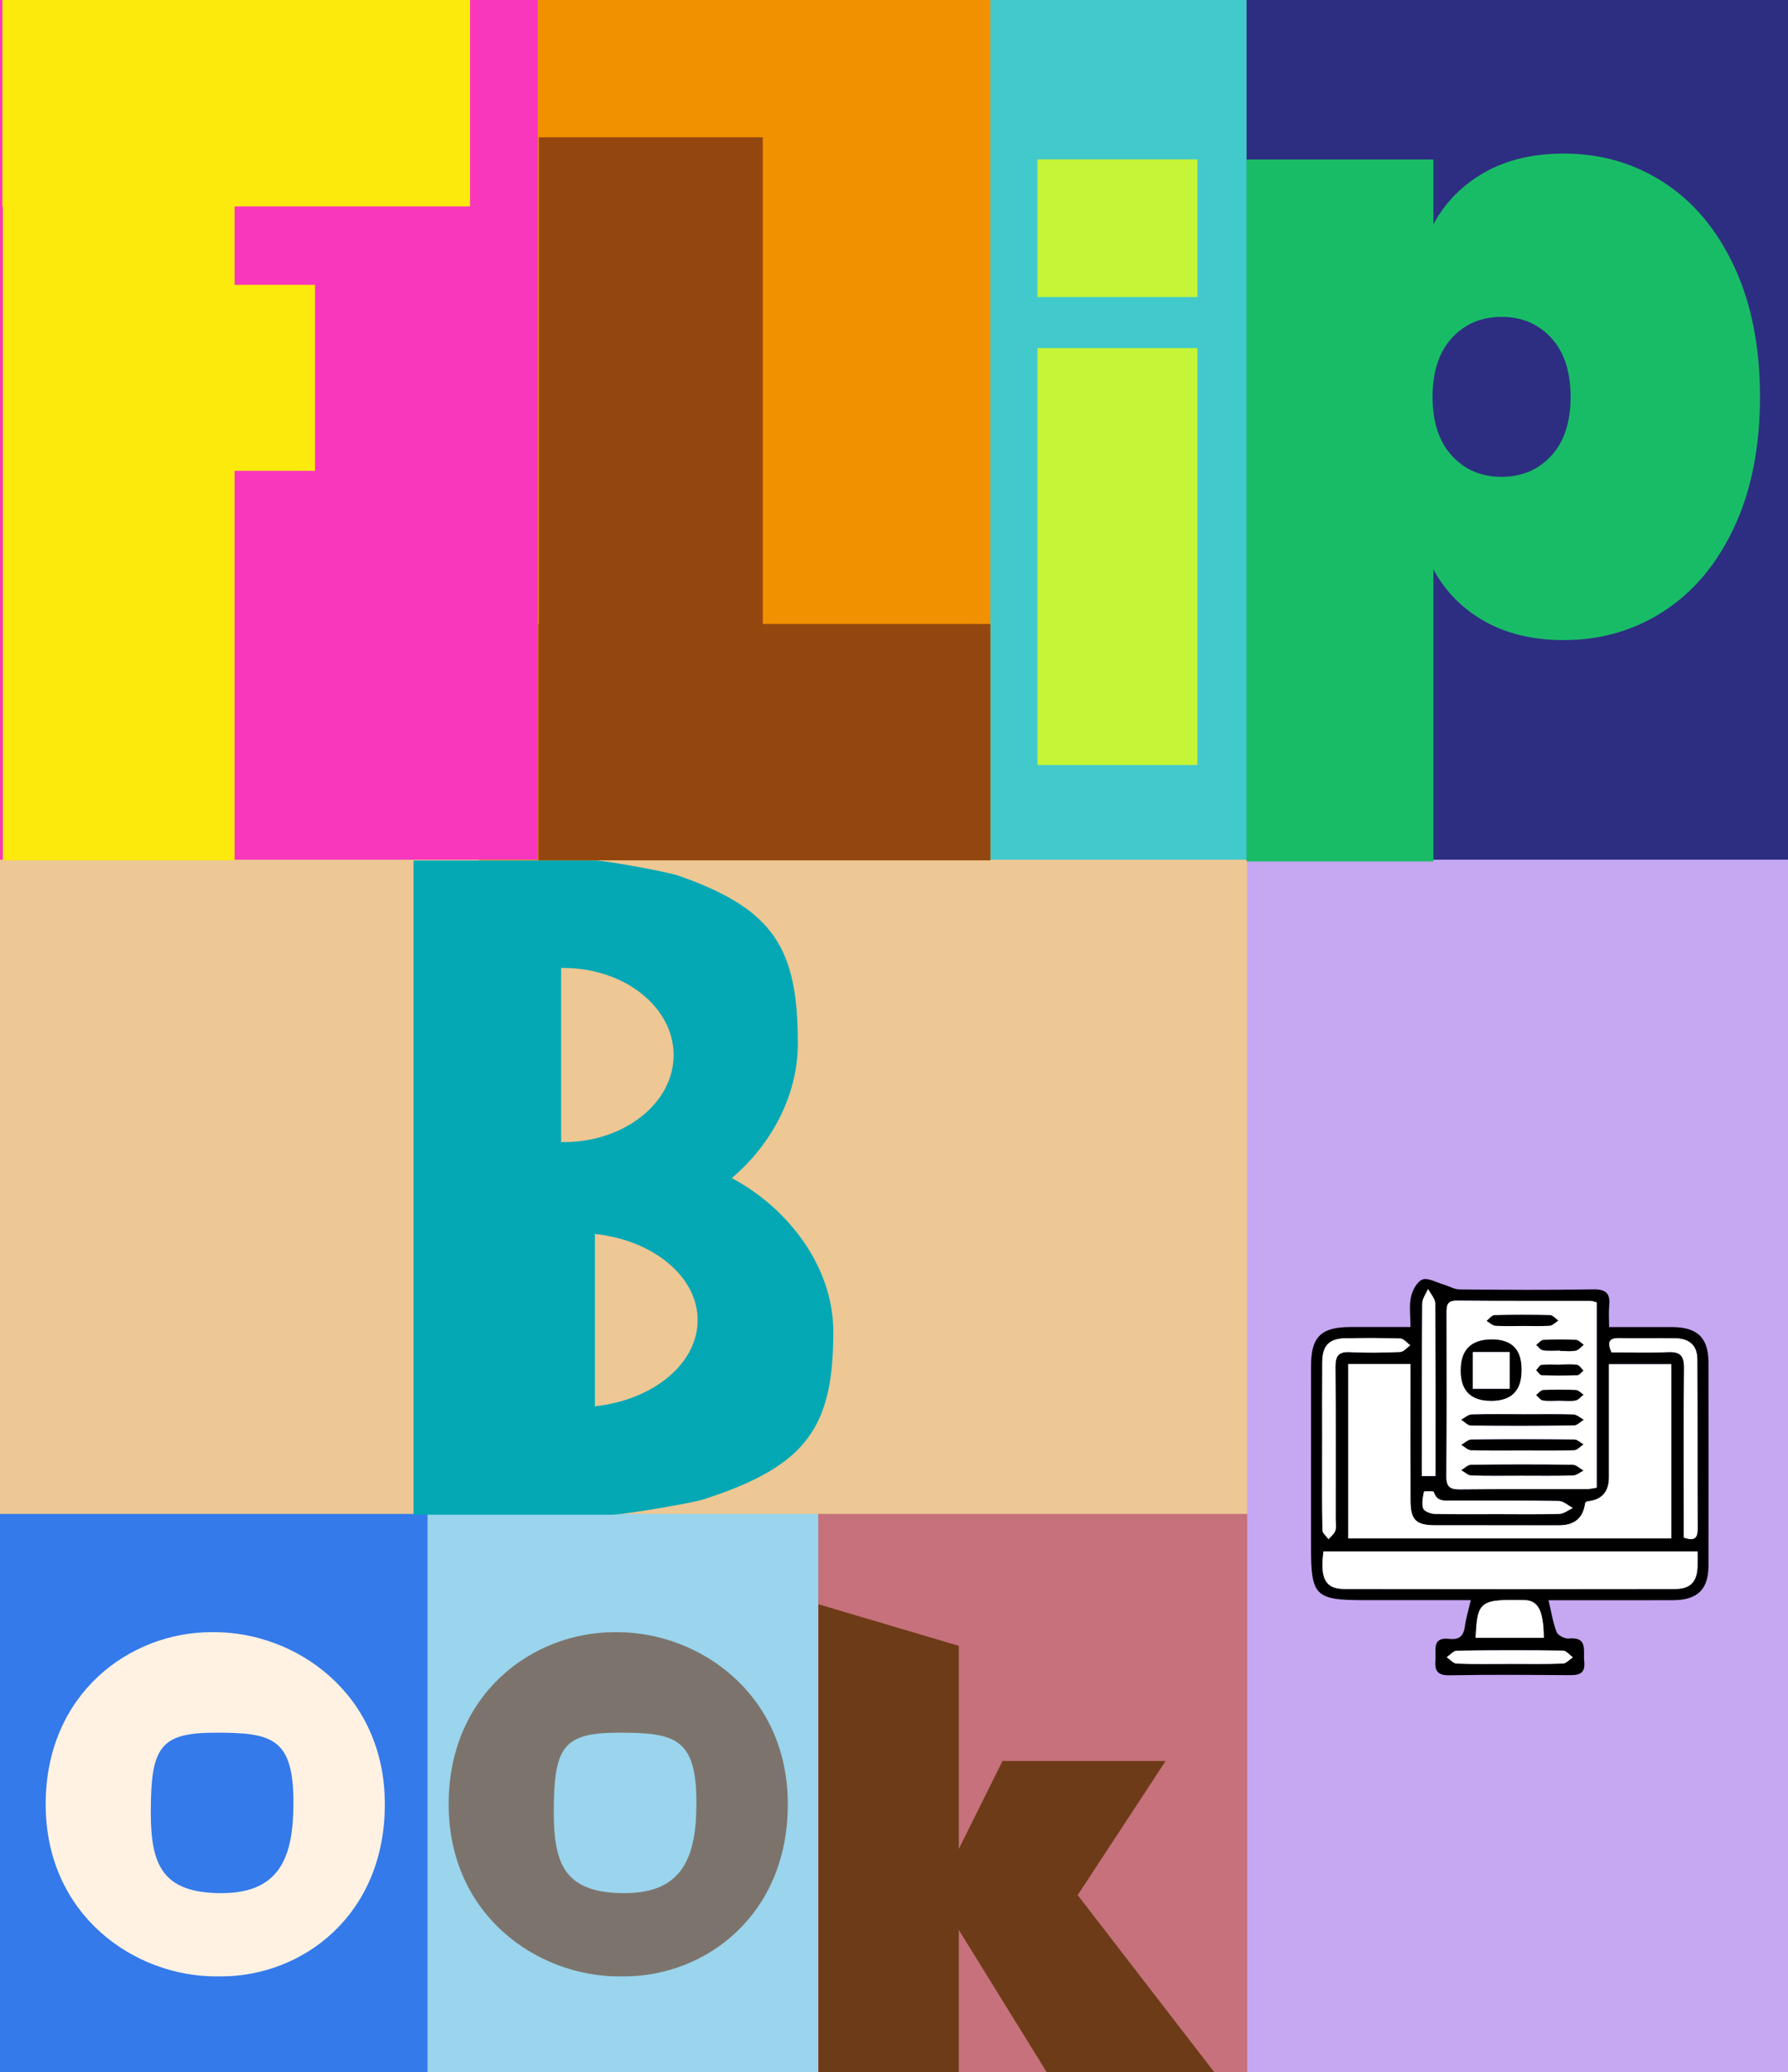
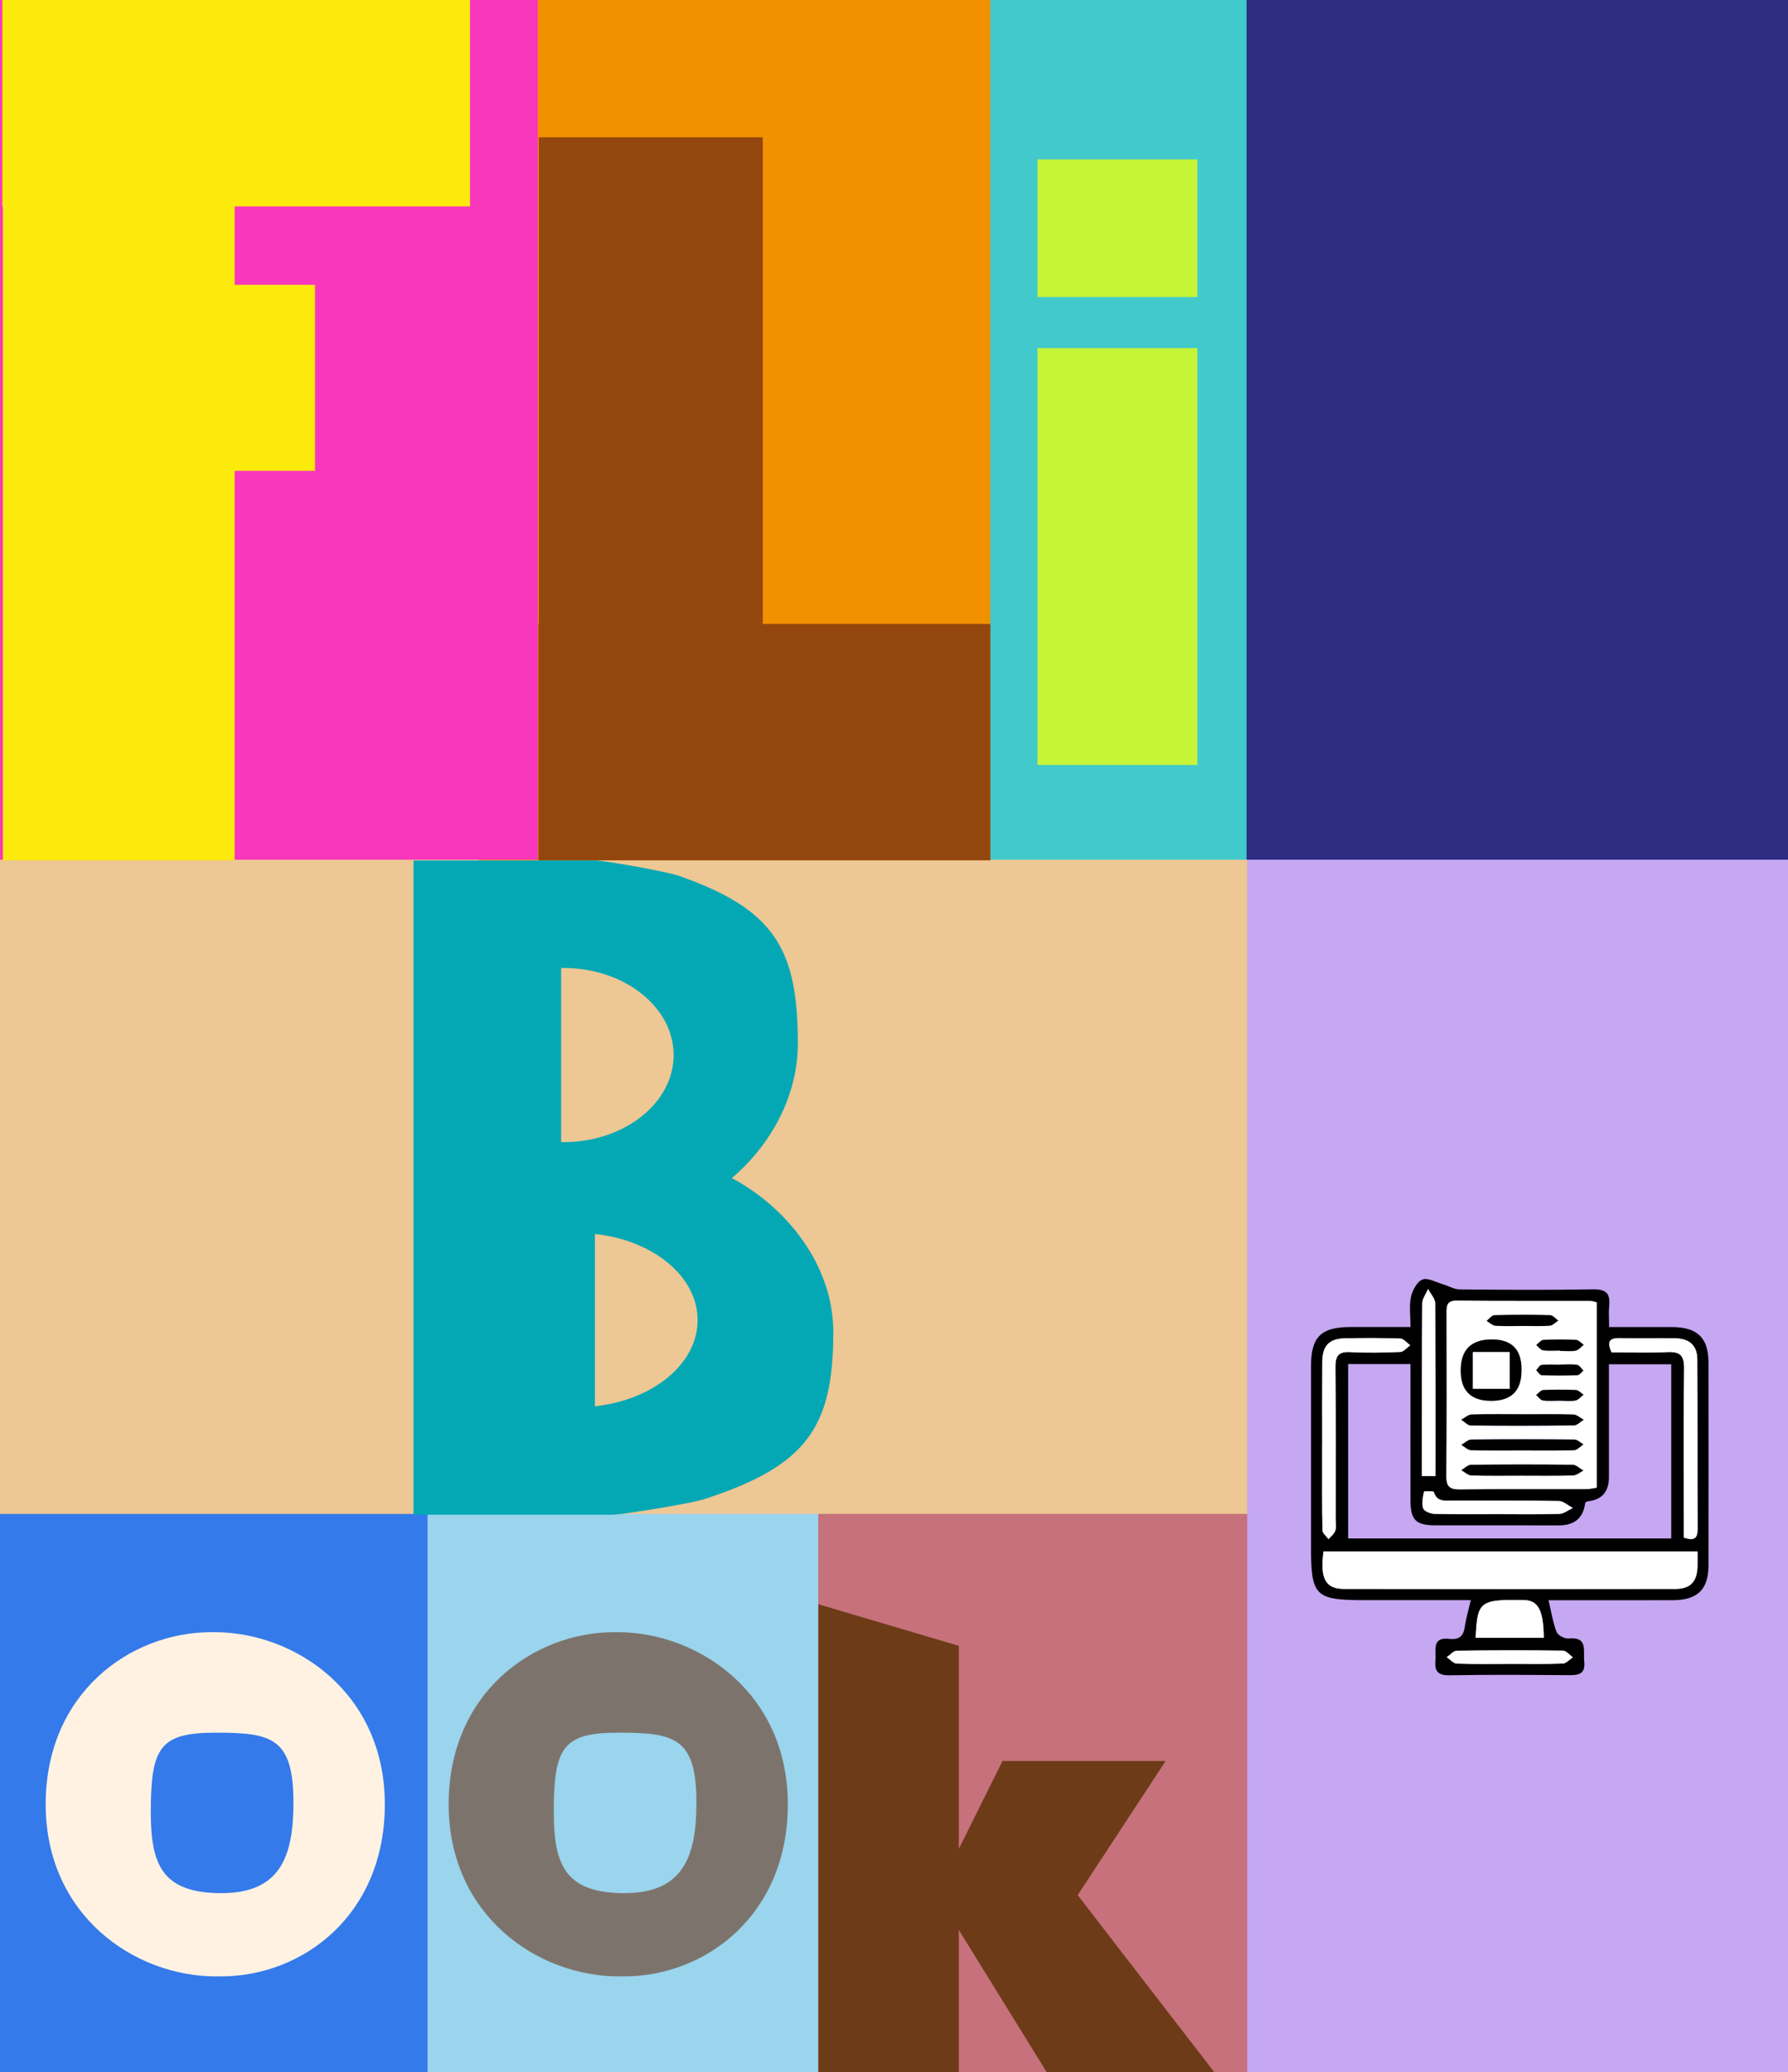
<svg xmlns="http://www.w3.org/2000/svg" id="Capa_1" data-name="Capa 1" version="1.1" viewBox="0 0 535 620">
  <rect x="0" y="0" width="535" height="620" fill="#333333" stroke="none" />
  <defs>
    <style> .cls-1 { fill: #7c746c; } .cls-1, .cls-2, .cls-3, .cls-4, .cls-5, .cls-6, .cls-7, .cls-8, .cls-9, .cls-10, .cls-11, .cls-12, .cls-13, .cls-14, .cls-15, .cls-16, .cls-17, .cls-18, .cls-19 { stroke-width: 0px; } .cls-2 { fill: #c6717b; } .cls-3 { fill: #c6f437; } .cls-4 { fill: #19bc66; } .cls-5 { fill: #c6a7f2; } .cls-6 { fill: #347aea; } .cls-7 { fill: #edc794; } .cls-8 { fill: #2d2e82; } .cls-9 { fill: #42c9cc; } .cls-10 { fill: #000; } .cls-11 { fill: #f837bd; } .cls-12 { fill: #fff2e3; } .cls-13 { fill: #fcea0d; } .cls-14 { fill: #f29100; } .cls-15 { fill: #93470f; } .cls-16 { fill: #6d3b18; } .cls-17 { fill: #fff; } .cls-18 { fill: #04a8b4; } .cls-19 { fill: #9ad4ed; } </style>
  </defs>
  <rect class="cls-2" x="244.76" y="452.86" width="131.43" height="167.14" />
  <rect class="cls-6" y="450.43" width="129.85" height="169.57" />
  <rect class="cls-19" x="127.92" y="450.43" width="116.92" height="169.57" />
  <rect class="cls-7" y="257.23" width="376.58" height="195.75" />
  <rect class="cls-5" x="373.18" y="251.77" width="161.82" height="368.23" />
  <rect class="cls-8" x="372.76" y="0" width="162.24" height="257.23" />
  <g>
    <rect class="cls-9" x="294.95" y="0" width="78.04" height="257.23" />
    <g>
      <rect class="cls-3" x="310.43" y="104.16" width="47.86" height="124.74" />
      <rect class="cls-3" x="310.43" y="47.69" width="47.86" height="41.19" />
    </g>
  </g>
  <rect class="cls-14" x="143.28" y="0" width="153.03" height="257.41" />
  <path class="cls-12" d="M64.15,488.36h-.89c-24.35,0-49.59,18.29-49.59,51.5s26.55,51.49,50.91,51.49c.27,0,.53,0,.79-.02.26,0,.53.02.79.02,24.35,0,48.99-18.28,48.99-51.49s-26.65-51.5-51-51.5h-.02ZM66.33,566.45c-17.89,0-21.21-8.61-21.21-24.22,0-19.45,2.72-23.8,19.42-23.8s23.26,1.46,23.26,20.9c0,15.61-3.59,27.11-21.47,27.11h0Z" />
  <path class="cls-1" d="M184.73,488.36h-.89c-24.35,0-49.59,18.29-49.59,51.5s26.55,51.49,50.91,51.49c.27,0,.53,0,.79-.02.26,0,.53.02.79.02,24.35,0,48.99-18.28,48.99-51.49s-26.65-51.5-51-51.5h-.02ZM186.91,566.45c-17.89,0-21.21-8.61-21.21-24.22,0-19.45,2.72-23.8,19.42-23.8s23.26,1.46,23.26,20.9c0,15.61-3.59,27.11-21.47,27.11h0Z" />
  <rect class="cls-11" y="0" width="160.9" height="257.23" />
  <polygon class="cls-13" points="140.64 61.76 140.64 0 .71 0 .71 61.76 .85 61.76 .85 257.41 70.2 257.41 70.2 140.87 94.26 140.87 94.26 85.23 70.2 85.23 70.2 61.76 140.64 61.76" />
  <polygon class="cls-15" points="228.24 186.69 228.24 41.07 161.21 41.07 161.21 186.69 161.07 186.69 161.07 257.41 296.33 257.41 296.33 186.69 228.24 186.69" />
  <path class="cls-18" d="M218.96,352.5c11.27-9.54,19.77-24.1,19.77-40.32,0-28.52-7.2-40.11-35.49-50.1-3.33-1.18-19.04-4-23.79-4.52-.3-.03-.6-.05-.9-.06v-.03h-54.82v195.74h59.87v-.03c.33-.01.65-.03.99-.06,5.19-.52,22.35-3.34,25.99-4.52,30.89-9.99,38.76-21.58,38.76-50.1,0-19.91-13.98-37.31-30.37-46ZM167.9,289.63c.22,0,.44-.01.66-.01,18.22,0,33,11.67,33,26.06s-14.77,26.06-33,26.06c-.22,0-.44,0-.66-.01v-52.1ZM178,420.77v-51.56c17.39,1.85,30.74,12.69,30.74,25.78s-13.35,23.92-30.74,25.78Z" />
  <path class="cls-16" d="M313.19,620l-26.3-42.56v42.56h-42v-139.99l42,12.44v60.77l13.07-26.31h48.81l-26.31,40.12,40.86,52.97h-50.13Z" />
-   <path class="cls-4" d="M444.14,51.62c6.63-3.78,14.56-5.67,23.8-5.67,11.08,0,21.07,2.9,29.97,8.69,8.9,5.79,15.91,14.19,21.03,25.19,5.12,11,7.68,23.97,7.68,38.91s-2.56,27.92-7.68,38.91c-5.12,11-12.13,19.39-21.03,25.18-8.9,5.79-18.89,8.69-29.97,8.69-9.23,0-17.17-1.89-23.8-5.67-6.64-3.78-11.71-8.94-15.24-15.49v87.39h-55.91V47.72h55.91v19.39c3.52-6.55,8.6-11.71,15.24-15.49ZM464.16,101.11c-3.86-4.19-8.81-6.3-14.86-6.3s-11,2.1-14.86,6.3c-3.86,4.2-5.79,10.07-5.79,17.63s1.93,13.43,5.79,17.63c3.86,4.2,8.82,6.3,14.86,6.3s10.99-2.1,14.86-6.3c3.86-4.19,5.79-10.07,5.79-17.63s-1.93-13.43-5.79-17.63Z" />
  <g>
    <path class="cls-10" d="M463.33,478.79c.91,3.77,1.35,6.77,2.43,9.52.4,1,2.39,2.05,3.55,1.94,5.92-.56,4.37,3.57,4.72,6.78.45,4.18-1.98,4.21-5.02,4.19-11.76-.09-23.53-.17-35.29.04-3.66.07-4.51-1.44-4.21-4.6.27-2.9-1.22-6.92,4.2-6.29,2.83.33,4.2-.8,4.59-3.65.34-2.49,1.09-4.93,1.79-7.94-11.04,0-21.49.01-31.93,0-14.67-.02-15.88-1.24-15.88-15.94,0-18.08,0-36.16.01-54.24,0-8.59,3.01-11.53,11.73-11.54,5.84,0,11.69,0,18.02,0,0-3.32-.43-6.24.14-8.95.42-1.99,1.79-4.61,3.42-5.26,1.6-.64,4.07.81,6.13,1.41,1.67.48,3.3,1.52,4.96,1.54,13.34.13,26.69.21,40.02-.02,3.92-.07,5.16,1.3,4.79,4.96-.2,1.95-.03,3.93-.03,6.33,6.57,0,12.7-.02,18.83,0,7.6.03,10.89,3.19,10.91,10.62.03,20.23.03,40.47,0,60.7-.01,7.2-3.29,10.37-10.64,10.4-10.62.04-21.23,0-31.85.01-1.55,0-3.1,0-5.4,0ZM403.4,408.13v52.19h96.66v-52.12h-18.64c0,11.43,0,22.6,0,33.76q0,6.63-6.42,7.26c-.24.02-.46.28-.68.42q-.81,6.76-7.82,6.76c-12.33,0-24.67.01-37-.01-5.83-.01-7.44-1.58-7.46-7.38-.04-11.76-.01-23.53-.01-35.29,0-1.8,0-3.6,0-5.58h-18.64ZM477.75,389.68c-.78-.19-1.32-.44-1.86-.44-13.34-.03-26.68.04-40.03-.08-3.09-.03-3.03,1.74-3.02,3.89.02,16.21.07,32.43-.06,48.64-.02,3.01.92,3.96,3.93,3.93,12.62-.13,25.25-.04,37.87-.07,1.08,0,2.15-.28,3.16-.43v-55.44ZM507.92,464.22h-111.91c-1.06,8.15.57,11.19,6.22,11.2,33.02.06,66.03.05,99.05,0,4.49,0,6.49-2.15,6.64-6.63.05-1.41,0-2.83,0-4.57ZM503.83,460.07c2.99,1.01,4.13.33,4.12-2.53-.07-16.93,0-33.86-.09-50.79-.02-4.12-2.27-6.22-6.55-6.31-5.59-.12-11.19.04-16.78-.06-3.37-.06-3.53,1.5-2.34,4.25,5.61,0,11.2.21,16.77-.07,3.77-.19,4.98,1.05,4.94,4.85-.18,15.21-.07,30.42-.07,45.63,0,1.69,0,3.38,0,5.04ZM395.62,432.07c0,1.43,0,2.87,0,4.3,0,7.17-.06,14.33.09,21.5.02.9,1.18,1.78,1.82,2.67.7-.83,1.68-1.57,2.01-2.53.36-1.03.11-2.27.11-3.41,0-15.19.07-30.38-.06-45.57-.03-3.27.87-4.65,4.37-4.47,5,.26,10.03.17,15.04-.04,1.02-.04,1.98-1.3,2.97-2-.99-.7-1.95-1.97-2.96-2.01-5.44-.2-10.89-.17-16.33-.08-4.96.08-6.99,2.15-7.03,7.14-.06,8.17-.02,16.34-.02,24.51ZM429.53,441.63c0-17.59.05-34.62-.1-51.64-.01-1.44-1.39-2.87-2.13-4.3-.6,1.43-1.72,2.86-1.73,4.3-.14,15.74-.11,31.49-.12,47.24,0,1.41,0,2.82,0,4.41h4.08ZM441.54,490.06h20.38c-.06-8.1-1.66-11.2-5.75-11.28-13.4-.27-14.13.29-14.63,11.28ZM448.14,453.04c6.16,0,12.32.11,18.47-.08,1.35-.04,2.66-1.14,4-1.76-1.39-.73-2.76-2.05-4.17-2.08-10.59-.19-21.19-.12-31.78-.15-2.22,0-4.68.55-5.64-2.56-.1-.32-2.9-.25-2.94-.07-.32,1.64-.73,3.5-.23,4.99.28.85,2.2,1.6,3.4,1.63,6.29.16,12.6.07,18.9.08ZM451.75,497.85c5.29,0,10.59.1,15.87-.09,1.02-.04,2-1.23,3-1.88-.99-.69-1.96-1.98-2.96-1.99-10.58-.14-21.16-.13-31.74.02-1.02.01-2.01,1.26-3.02,1.94.99.67,1.96,1.88,2.98,1.92,5.28.19,10.58.09,15.87.09Z" />
-     <path class="cls-17" d="M403.4,408.13h18.64c0,1.98,0,3.78,0,5.58,0,11.76-.03,23.53.01,35.29.02,5.81,1.63,7.37,7.46,7.38,12.33.02,24.67.01,37,.01q7.01,0,7.82-6.76c.22-.14.44-.39.68-.42q6.44-.64,6.42-7.26c-.01-11.16,0-22.33,0-33.76h18.64v52.12h-96.66v-52.19Z" />
    <path class="cls-17" d="M477.75,389.68v55.44c-1.01.14-2.08.42-3.16.43-12.62.03-25.25-.06-37.87.07-3,.03-3.95-.92-3.93-3.93.13-16.21.08-32.43.06-48.64,0-2.15-.07-3.92,3.02-3.89,13.34.12,26.68.05,40.03.08.54,0,1.07.25,1.86.44ZM446.15,419.14q9.11,0,9.11-9.05c0-.14,0-.29,0-.43q0-8.9-8.87-8.9-9.32,0-9.32,9.3,0,9.07,9.08,9.07ZM455.77,423.16c-5.15,0-10.3-.09-15.44.07-1.05.03-2.07,1.01-3.1,1.55.95.61,1.9,1.73,2.86,1.74,10.29.12,20.59.11,30.88-.03.98-.01,1.94-1.1,2.9-1.69-1.03-.55-2.04-1.53-3.09-1.56-5-.17-10.01-.07-15.01-.07ZM455.58,433.99c5.15,0,10.29.09,15.43-.08.95-.03,1.85-1.13,2.78-1.74-.9-.5-1.79-1.43-2.69-1.44-10.29-.1-20.58-.11-30.87,0-1,.01-1.98,1.03-2.97,1.58.96.56,1.91,1.57,2.89,1.6,5.14.16,10.29.08,15.43.08ZM455.24,441.53c5.15,0,10.29.08,15.43-.07,1.05-.03,2.08-.94,3.12-1.45-1.07-.6-2.14-1.72-3.21-1.73-10.15-.13-20.29-.12-30.44,0-.97.01-1.92,1.05-2.88,1.61.99.55,1.97,1.53,2.98,1.57,5,.16,10,.07,15,.07ZM455.59,396.74c2.71,0,5.43.13,8.12-.07.89-.07,1.71-1,2.56-1.54-.81-.57-1.61-1.6-2.44-1.62-5.56-.14-11.12-.14-16.67.01-.79.02-1.56,1.11-2.33,1.71.88.5,1.73,1.38,2.65,1.45,2.69.19,5.41.07,8.12.07ZM466.79,404.1s0,.07,0,.11c1.56,0,3.16.21,4.67-.08.89-.17,1.62-1.15,2.42-1.76-.76-.51-1.49-1.42-2.28-1.46-3.26-.16-6.53-.16-9.79,0-.74.04-1.43.99-2.14,1.52.67.56,1.28,1.49,2.02,1.59,1.67.24,3.4.08,5.1.08ZM466.78,408.29s0,.02,0,.03c-1.84,0-3.7-.13-5.53.08-.58.07-1.07,1.03-1.59,1.58.55.52,1.09,1.47,1.66,1.49,3.54.14,7.1.14,10.64,0,.63-.02,1.22-.9,1.83-1.38-.63-.6-1.2-1.61-1.91-1.72-1.66-.26-3.39-.08-5.1-.08ZM466.76,419.1s0,0,0,.01c1.56,0,3.16.21,4.67-.08.87-.17,1.59-1.13,2.38-1.73-.75-.49-1.49-1.36-2.27-1.39-3.26-.16-6.53-.16-9.79,0-.73.04-1.41.97-2.12,1.49.67.57,1.28,1.51,2.02,1.62,1.67.24,3.4.08,5.1.08Z" />
    <path class="cls-17" d="M507.92,464.22c0,1.74.04,3.16,0,4.57-.15,4.48-2.15,6.62-6.64,6.63-33.02.05-66.03.06-99.05,0-5.65-.01-7.27-3.04-6.22-11.2h111.91Z" />
    <path class="cls-17" d="M503.83,460.07c0-1.66,0-3.35,0-5.04,0-15.21-.11-30.42.07-45.63.05-3.8-1.16-5.04-4.94-4.85-5.57.29-11.17.07-16.77.07-1.19-2.75-1.03-4.31,2.34-4.25,5.59.1,11.19-.06,16.78.06,4.27.09,6.52,2.19,6.55,6.31.09,16.93.02,33.86.09,50.79.01,2.86-1.13,3.53-4.12,2.53Z" />
    <path class="cls-17" d="M395.62,432.07c0-8.17-.04-16.34.02-24.51.04-5,2.07-7.06,7.03-7.14,5.44-.09,10.89-.12,16.33.08,1.01.04,1.97,1.31,2.96,2.01-.99.7-1.95,1.96-2.97,2-5.01.21-10.04.31-15.04.04-3.5-.18-4.4,1.2-4.37,4.47.12,15.19.06,30.38.06,45.57,0,1.15.25,2.39-.11,3.41-.33.96-1.32,1.7-2.01,2.53-.63-.89-1.8-1.77-1.82-2.67-.15-7.16-.09-14.33-.09-21.5,0-1.43,0-2.87,0-4.3Z" />
    <path class="cls-17" d="M429.53,441.63h-4.08c0-1.59,0-3,0-4.41.01-15.75-.02-31.49.12-47.24.01-1.44,1.13-2.86,1.73-4.3.74,1.43,2.12,2.86,2.13,4.3.15,17.03.1,34.05.1,51.64Z" />
    <path class="cls-17" d="M441.54,490.06c.5-10.99,1.24-11.55,14.63-11.28,4.09.08,5.69,3.17,5.75,11.28h-20.38Z" />
    <path class="cls-17" d="M448.14,453.04c-6.3,0-12.6.08-18.9-.08-1.2-.03-3.12-.78-3.4-1.63-.5-1.5-.1-3.35.23-4.99.04-.19,2.84-.25,2.94.07.96,3.11,3.43,2.55,5.64,2.56,10.59.04,21.19-.04,31.78.15,1.4.03,2.78,1.35,4.17,2.08-1.33.61-2.65,1.72-4,1.76-6.15.19-12.31.08-18.47.08Z" />
    <path class="cls-17" d="M451.75,497.85c-5.29,0-10.59.1-15.87-.09-1.01-.04-1.99-1.25-2.98-1.92,1.01-.68,2-1.93,3.02-1.94,10.58-.15,21.16-.16,31.74-.02.99.01,1.97,1.3,2.96,1.99-1,.66-1.98,1.85-3,1.88-5.28.19-10.58.09-15.87.09Z" />
    <path class="cls-10" d="M446.15,419.14q-9.08,0-9.08-9.07,0-9.3,9.32-9.3,8.87,0,8.87,8.9c0,.14,0,.29,0,.43q0,9.05-9.11,9.05ZM451.71,404.56h-10.99v10.95h10.99v-10.95Z" />
    <path class="cls-10" d="M455.77,423.16c5,0,10.01-.09,15.01.07,1.05.03,2.06,1.02,3.09,1.56-.97.59-1.93,1.68-2.9,1.69-10.29.13-20.59.15-30.88.03-.96-.01-1.9-1.13-2.86-1.74,1.03-.54,2.05-1.51,3.1-1.55,5.14-.16,10.29-.07,15.44-.07Z" />
    <path class="cls-10" d="M455.58,433.99c-5.15,0-10.29.08-15.43-.08-.98-.03-1.92-1.04-2.89-1.6.99-.55,1.98-1.57,2.97-1.58,10.29-.12,20.58-.11,30.87,0,.9,0,1.79.94,2.69,1.44-.93.61-1.84,1.71-2.78,1.74-5.14.17-10.29.08-15.43.08Z" />
    <path class="cls-10" d="M455.24,441.53c-5,0-10.01.09-15-.07-1.01-.03-1.98-1.02-2.98-1.57.96-.56,1.91-1.6,2.88-1.61,10.15-.12,20.29-.13,30.44,0,1.08.01,2.14,1.13,3.21,1.73-1.04.51-2.07,1.42-3.12,1.45-5.14.15-10.29.07-15.43.07Z" />
    <path class="cls-10" d="M455.59,396.74c-2.71,0-5.43.12-8.12-.07-.91-.07-1.77-.94-2.65-1.45.78-.6,1.54-1.69,2.33-1.71,5.55-.15,11.12-.16,16.67-.01.83.02,1.63,1.06,2.44,1.62-.85.54-1.67,1.48-2.56,1.54-2.69.21-5.41.07-8.12.07Z" />
    <path class="cls-10" d="M466.79,404.1c-1.7,0-3.43.16-5.1-.08-.73-.11-1.35-1.04-2.02-1.59.71-.53,1.4-1.48,2.14-1.52,3.26-.17,6.53-.17,9.79,0,.78.04,1.52.95,2.28,1.46-.8.61-1.53,1.59-2.42,1.76-1.5.29-3.11.08-4.67.08,0-.04,0-.07,0-.11Z" />
    <path class="cls-10" d="M466.78,408.29c1.7,0,3.43-.17,5.1.08.71.11,1.28,1.12,1.91,1.72-.61.48-1.2,1.35-1.83,1.38-3.54.14-7.1.14-10.64,0-.57-.02-1.11-.97-1.66-1.49.53-.55,1.01-1.52,1.59-1.58,1.82-.21,3.68-.08,5.53-.08,0,0,0-.02,0-.03Z" />
    <path class="cls-10" d="M466.76,419.1c-1.7,0-3.43.17-5.1-.08-.74-.11-1.35-1.05-2.02-1.62.7-.52,1.39-1.45,2.12-1.49,3.26-.16,6.53-.16,9.79,0,.78.04,1.51.91,2.27,1.39-.79.6-1.51,1.57-2.38,1.73-1.51.29-3.11.08-4.67.08,0,0,0,0,0-.01Z" />
    <path class="cls-17" d="M451.71,404.56v10.95h-10.99v-10.95h10.99Z" />
  </g>
</svg>